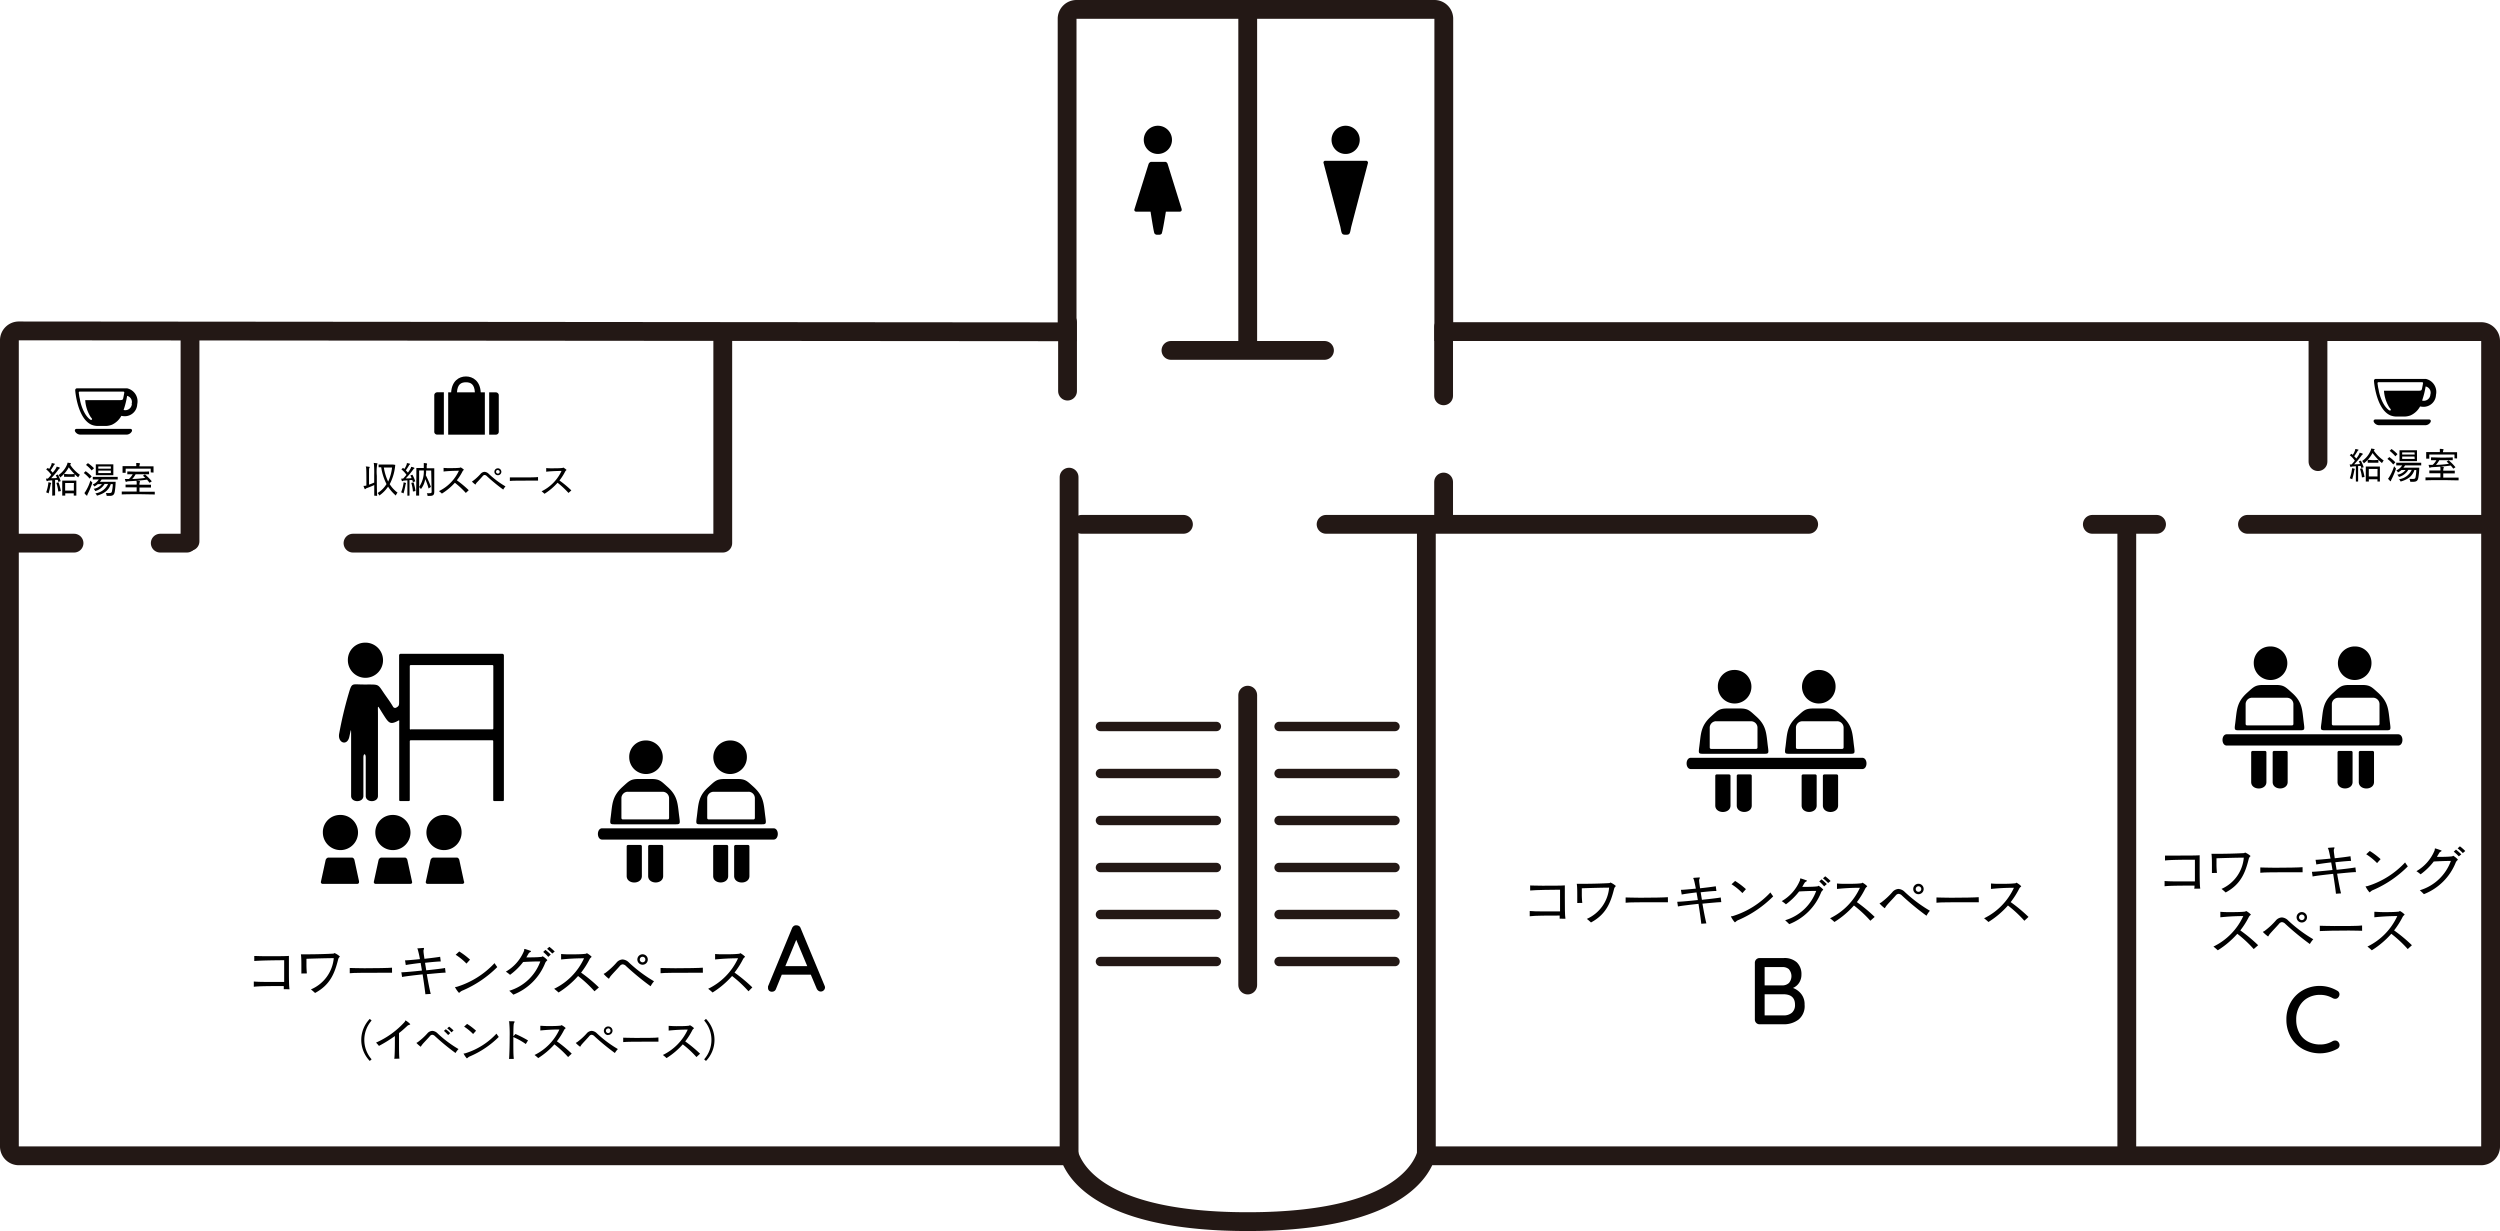
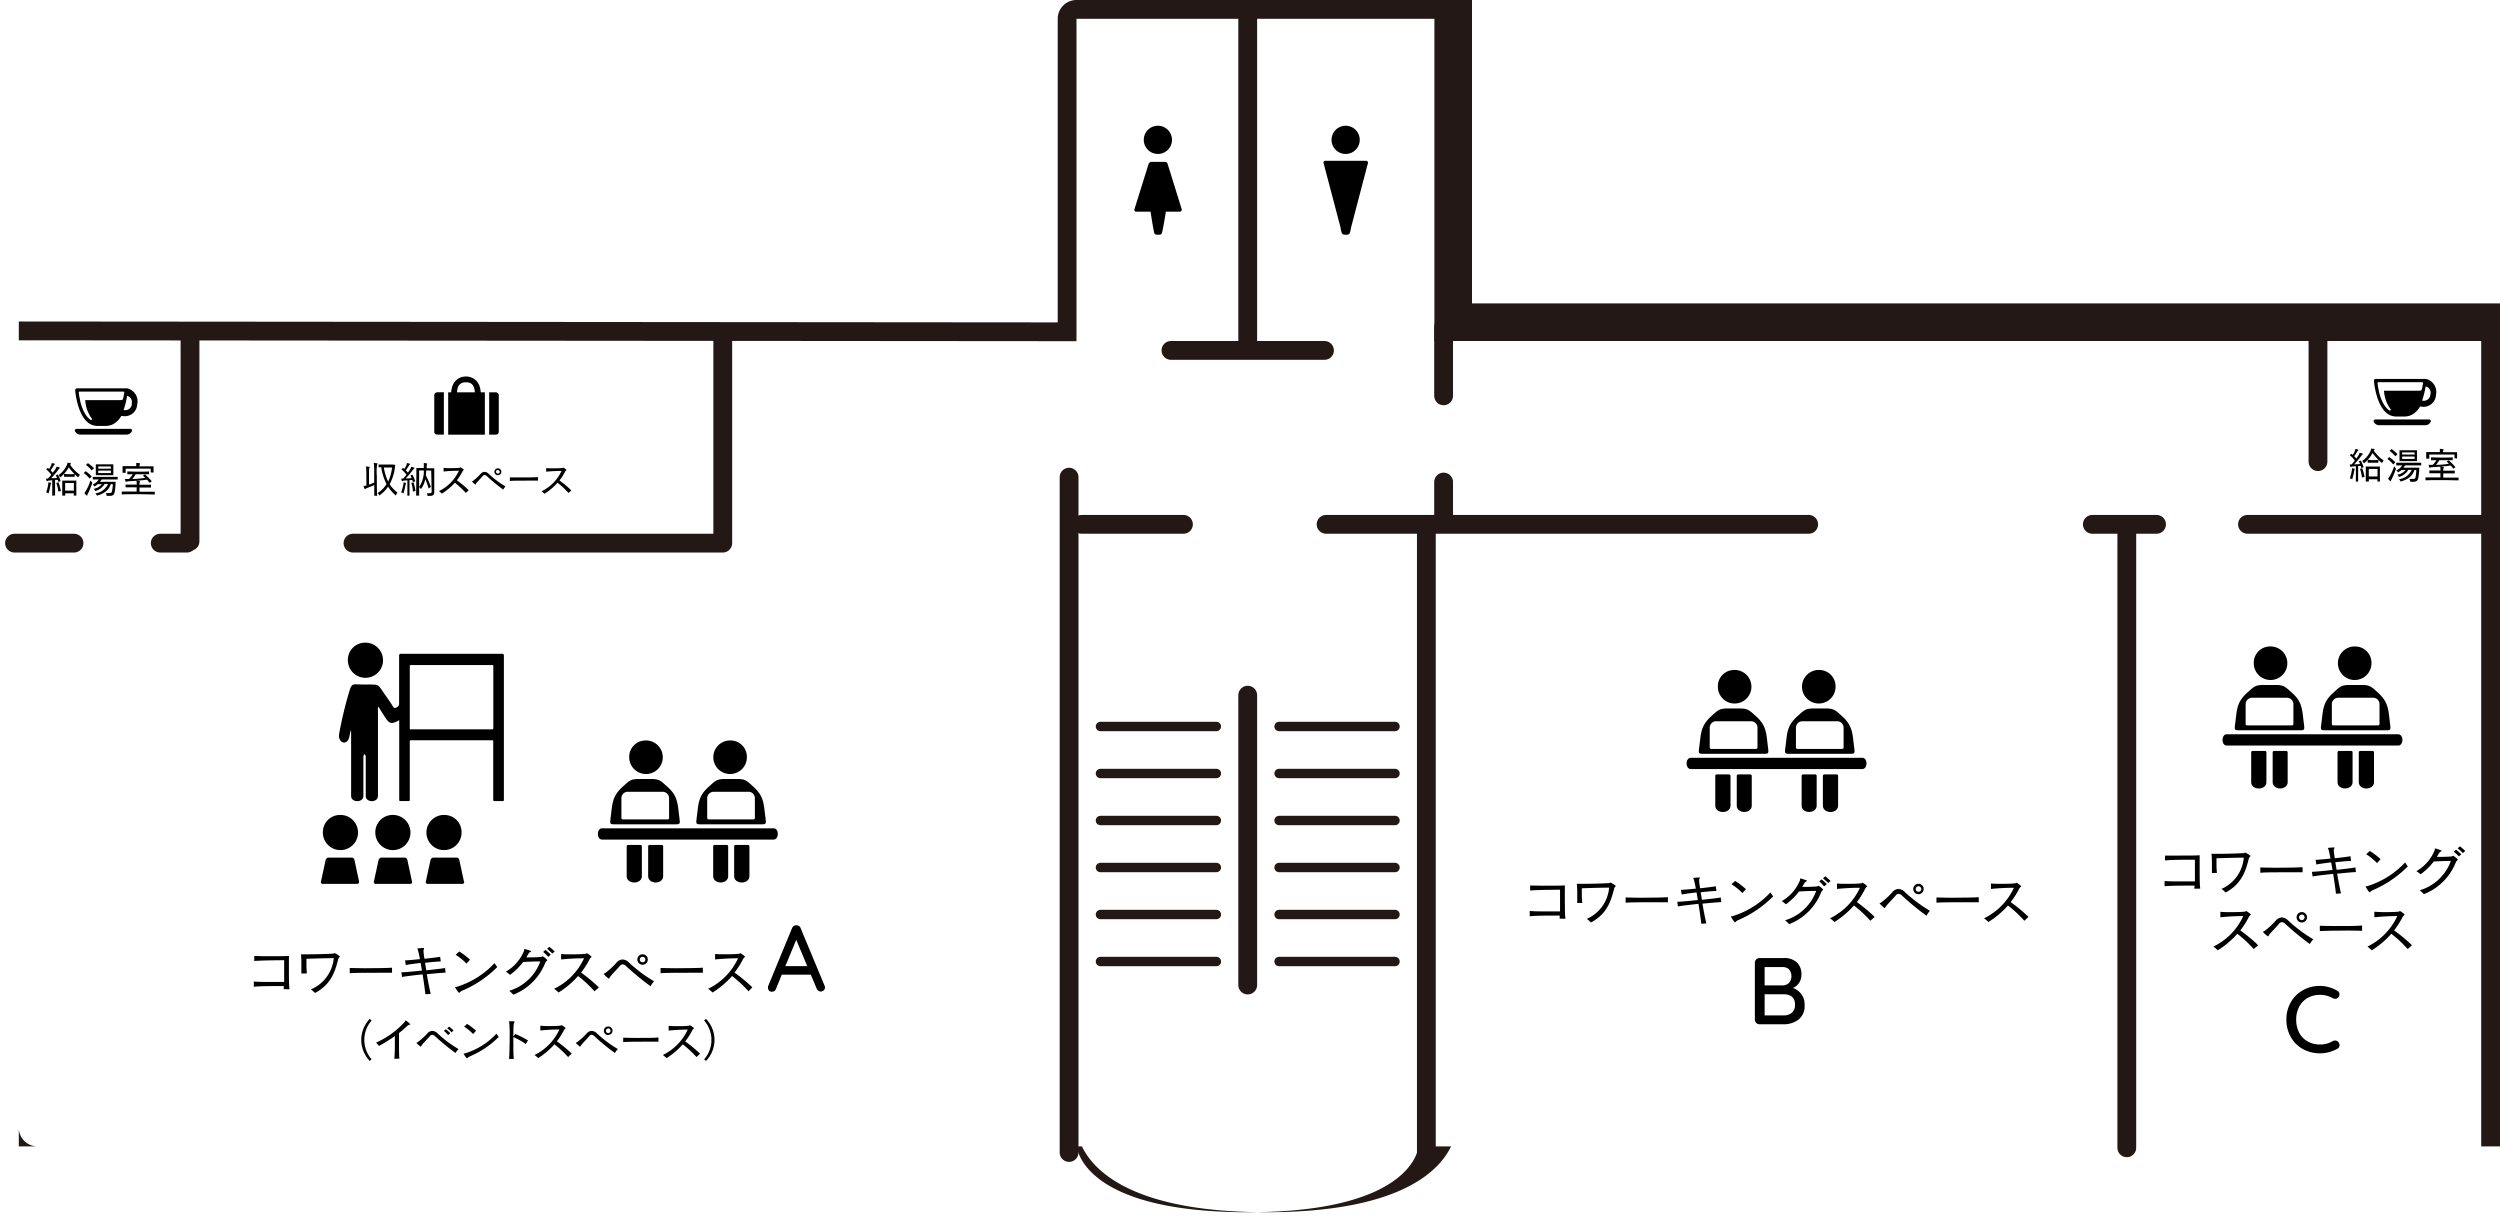
<svg xmlns="http://www.w3.org/2000/svg" viewBox="0 0 531.81 261.87">
-   <path d="m305.13 4v68.54h222.68v171.33h-226.06s-.73 14-36.33 14-36.33-14-36.33-14h-225.09v-171.48l225 .19v-68.58h76.11m0-4h-76.11a4 4 0 0 0 -4 4v64.58l-221-.19a4 4 0 0 0 -4 4v171.48a4 4 0 0 0 4 4h222.16c2.53 5.29 11 14 39.26 14s36.73-8.71 39.25-14h223.14a4 4 0 0 0 4-4v-171.33a4 4 0 0 0 -4-4h-218.68v-64.54a4 4 0 0 0 -4-4z" fill="#231815" />
+   <path d="m305.13 4v68.54h222.68v171.33h-226.06s-.73 14-36.33 14-36.33-14-36.33-14h-225.09v-171.48l225 .19v-68.58h76.11m0-4h-76.11a4 4 0 0 0 -4 4v64.58l-221-.19v171.48a4 4 0 0 0 4 4h222.16c2.53 5.29 11 14 39.26 14s36.73-8.71 39.25-14h223.14a4 4 0 0 0 4-4v-171.33a4 4 0 0 0 -4-4h-218.68v-64.54a4 4 0 0 0 -4-4z" fill="#231815" />
  <g fill="none" stroke="#231815" stroke-linecap="round">
    <path d="m249.09 74.54h32.66" stroke-miterlimit="10" stroke-width="4" />
    <path d="m230.09 111.54h21.66" stroke-miterlimit="10" stroke-width="4" />
    <path d="m3.09 115.54h12.66" stroke-miterlimit="10" stroke-width="4" />
    <path d="m34.09 115.54h5.66" stroke-miterlimit="10" stroke-width="4" />
    <path d="m75.09 115.54h78.66v-43.15" stroke-linejoin="round" stroke-width="4" />
    <path d="m234.09 154.54h24.66" stroke-miterlimit="10" stroke-width="2" />
    <path d="m234.09 164.54h24.66" stroke-miterlimit="10" stroke-width="2" />
    <path d="m234.09 174.54h24.66" stroke-miterlimit="10" stroke-width="2" />
    <path d="m234.09 184.54h24.66" stroke-miterlimit="10" stroke-width="2" />
    <path d="m234.09 194.54h24.66" stroke-miterlimit="10" stroke-width="2" />
    <path d="m234.09 204.54h24.66" stroke-miterlimit="10" stroke-width="2" />
    <path d="m272.09 154.54h24.66" stroke-miterlimit="10" stroke-width="2" />
    <path d="m272.09 164.54h24.66" stroke-miterlimit="10" stroke-width="2" />
    <path d="m272.09 174.54h24.66" stroke-miterlimit="10" stroke-width="2" />
    <path d="m272.09 184.54h24.66" stroke-miterlimit="10" stroke-width="2" />
    <path d="m272.09 194.54h24.66" stroke-miterlimit="10" stroke-width="2" />
    <path d="m272.09 204.54h24.66" stroke-miterlimit="10" stroke-width="2" />
    <path d="m445.09 111.54h13.66" stroke-miterlimit="10" stroke-width="4" />
    <path d="m478.09 111.54h49.66" stroke-miterlimit="10" stroke-width="4" />
    <path d="m282.09 111.54h102.66" stroke-miterlimit="10" stroke-width="4" />
    <path d="m265.42 2.88v70.66" stroke-miterlimit="10" stroke-width="4" />
-     <path d="m227.09 68.54v14.66" stroke-miterlimit="10" stroke-width="4" />
    <path d="m307.09 69.54v14.66" stroke-miterlimit="10" stroke-width="4" />
    <path d="m493.09 71.54v26.66" stroke-miterlimit="10" stroke-width="4" />
    <path d="m307.09 102.54v7.66" stroke-miterlimit="10" stroke-width="4" />
    <path d="m265.42 147.88v61.66" stroke-miterlimit="10" stroke-width="4" />
    <path d="m452.42 112.5v131.66" stroke-miterlimit="10" stroke-width="4" />
    <path d="m227.42 101.5v143.66" stroke-miterlimit="10" stroke-width="4" />
    <path d="m303.42 112.5v133.66" stroke-miterlimit="10" stroke-width="4" />
    <path d="m40.42 71.5v43.66" stroke-miterlimit="10" stroke-width="4" />
  </g>
  <path d="m105.44 83.46h-1.38v9h1.44a.61.61 0 0 0 .6-.63v-7.83a.65.65 0 0 0 -.66-.54z" />
  <path d="m99.12 80.08c-1.51 0-3 1-3.15 3.38h-.63v9h7.8v-9h-.88c-.12-2.38-1.64-3.38-3.14-3.38zm-1.91 3.38c.1-1.73.89-2.14 1.91-2.14s1.8.41 1.9 2.14z" />
  <path d="m92.38 84v7.77a.61.61 0 0 0 .6.68h1.44v-9h-1.42a.65.65 0 0 0 -.62.55z" />
  <path d="m27.69 91.23h-11.36c-.37 0-.51.28-.32.61a1.31 1.31 0 0 0 1 .61h9.99a1.31 1.31 0 0 0 1-.61c.2-.33.05-.61-.31-.61z" />
  <path d="m27.06 82.61h-.26-10.47a.38.38 0 0 0 -.33.39c0 .25.5 6.07 3.49 7.36a3.76 3.76 0 0 0 1.19.25h1 .87a3.94 3.94 0 0 0 1.26-.26 4.31 4.31 0 0 0 2-1.89 4.09 4.09 0 0 0 .76.08 2.64 2.64 0 0 0 2.62-2.54 2.84 2.84 0 0 0 -2.13-3.39zm-1.06 2.45a2.22 2.22 0 0 1 -.44.06h-7.43a7.59 7.59 0 0 0 1.14 3.56c.11.16.35.38.31.52s-.12.12-.2.12a.37.37 0 0 1 -.21-.08c-1.36-1-2-3.3-2.15-4.14 0-.12-.12-.56-.15-.76-.06-.38-.12-.85-.12-.85s.05-.19.17-.19h9.28c.14 0 .25.08.24.2s-.2 1.1-.25 1.29-.19.27-.19.27zm2.05.86a1.4 1.4 0 0 1 -1.76 1.29 17.68 17.68 0 0 0 .75-3 1.34 1.34 0 0 1 .96 1.71z" />
  <path d="m516.69 89.23h-11.36c-.37 0-.51.28-.32.61a1.31 1.31 0 0 0 1 .61h10a1.31 1.31 0 0 0 1-.61c.19-.33.04-.61-.32-.61z" />
  <path d="m516.06 80.61h-.26-10.47a.38.38 0 0 0 -.33.39c0 .25.5 6.07 3.49 7.36a3.76 3.76 0 0 0 1.19.25h1 .87a3.94 3.94 0 0 0 1.26-.26 4.31 4.31 0 0 0 2-1.89 4.09 4.09 0 0 0 .76.08 2.64 2.64 0 0 0 2.62-2.54 2.84 2.84 0 0 0 -2.13-3.39zm-1.06 2.45a2.22 2.22 0 0 1 -.44.06h-7.43a7.59 7.59 0 0 0 1.14 3.56c.11.16.35.38.31.52s-.12.12-.2.12a.37.37 0 0 1 -.21-.08c-1.36-1-2-3.3-2.15-4.14 0-.12-.12-.56-.15-.76-.06-.38-.12-.85-.12-.85s.05-.19.17-.19h9.28c.14 0 .25.08.24.2s-.2 1.1-.25 1.29-.19.27-.19.27zm2 .86a1.4 1.4 0 0 1 -1.76 1.29 17.68 17.68 0 0 0 .75-3 1.34 1.34 0 0 1 1.01 1.71z" />
  <path d="m246.31 32.75a3 3 0 1 0 -3-3 3 3 0 0 0 3 3z" />
  <path d="m251.39 44.54-3-9.64c-.15-.44-.47-.47-.47-.47h-3.09a.77.77 0 0 0 -.52.52l-3 9.6a.34.34 0 0 0 .06.32.36.36 0 0 0 .29.15h3.09s.66 4.35.82 4.61a.64.64 0 0 0 .63.3h.32a.69.69 0 0 0 .58-.2c.2-.23.91-4.71.91-4.71h2.99a.37.37 0 0 0 .36-.48z" />
  <path d="m286.25 32.75a3 3 0 1 0 -3-3 3 3 0 0 0 3 3z" />
  <path d="m290.9 34.35a.36.36 0 0 0 -.3-.15h-8.7a.35.35 0 0 0 -.29.15.34.34 0 0 0 -.06.32l3.58 13.59c.24 1.18.21 1.67 1 1.67h.31c.77 0 .73-.41 1-1.67l3.56-13.59a.37.37 0 0 0 -.1-.32z" />
  <path d="m128.09 176.2h36.46c1.21 0 1.21 2.4 0 2.4h-36.46c-1.2 0-1.2-2.4 0-2.4zm27.44-18.68a3.57 3.57 0 1 0 3.35 3.56 3.47 3.47 0 0 0 -3.35-3.56zm6 17.83c1.5 0 1.5.1 1.28-1.59-.36-2.67-.25-4.31-2.49-6.36-1.37-1.23-1.71-1.69-3.44-1.69h-2.73c-1.73 0-2.07.46-3.43 1.69-2.25 2-2.13 3.69-2.49 6.36-.22 1.69-.22 1.59 1.28 1.59zm-2.28-6.92h-7.48a1.38 1.38 0 0 0 -1.33 1.42v4.15a.3.3 0 0 0 .29.31h9.55a.3.3 0 0 0 .3-.31v-4.16a1.38 1.38 0 0 0 -1.33-1.42zm-.13 11.31h-2.64a.32.32 0 0 0 -.31.32v6.29c0 1.84 3.25 1.84 3.25 0v-6.29a.31.31 0 0 0 -.3-.32zm-4.55 0h-2.57a.3.3 0 0 0 -.29.32v6.29c0 1.83 3.19 1.83 3.19 0v-6.29a.3.3 0 0 0 -.28-.32zm-17.37-22.22a3.57 3.57 0 1 1 -3.35 3.56 3.47 3.47 0 0 1 3.35-3.56zm-6 17.83c-1.5 0-1.5.1-1.28-1.59.35-2.67.24-4.31 2.49-6.36 1.37-1.23 1.71-1.69 3.44-1.69h2.72c1.73 0 2.07.46 3.44 1.69 2.25 2 2.13 3.69 2.49 6.36.22 1.69.22 1.59-1.28 1.59zm2.28-6.92h7.52a1.38 1.38 0 0 1 1.33 1.42v4.15a.3.3 0 0 1 -.29.31h-9.55a.3.3 0 0 1 -.3-.31v-4.16a1.38 1.38 0 0 1 1.33-1.42zm.12 11.31h2.65a.3.3 0 0 1 .29.32v6.29c0 1.84-3.23 1.84-3.23 0v-6.29a.3.3 0 0 1 .29-.32zm4.56 0h2.61a.31.31 0 0 1 .3.32v6.29c0 1.83-3.19 1.83-3.19 0v-6.29a.3.3 0 0 1 .28-.32z" fill-rule="evenodd" />
  <path d="m359.69 161.2h36.45c1.21 0 1.21 2.4 0 2.4h-36.45c-1.21 0-1.21-2.4 0-2.4zm27.43-18.68a3.57 3.57 0 1 0 3.35 3.56 3.47 3.47 0 0 0 -3.35-3.56zm6 17.83c1.5 0 1.5.1 1.28-1.59-.35-2.67-.25-4.31-2.49-6.36-1.37-1.23-1.71-1.69-3.44-1.69h-2.73c-1.73 0-2.07.46-3.43 1.69-2.25 2-2.13 3.69-2.48 6.36-.23 1.69-.23 1.59 1.28 1.59zm-2.28-6.92h-7.48a1.37 1.37 0 0 0 -1.32 1.42v4.15a.29.29 0 0 0 .28.31h9.56a.31.31 0 0 0 .3-.31v-4.16a1.39 1.39 0 0 0 -1.34-1.42zm-.13 11.31h-2.64a.31.31 0 0 0 -.3.32v6.29c0 1.84 3.24 1.84 3.24 0v-6.29a.31.31 0 0 0 -.3-.32zm-4.55 0h-2.62a.3.3 0 0 0 -.29.32v6.29c0 1.83 3.2 1.83 3.2 0v-6.29a.3.3 0 0 0 -.29-.32zm-17.38-22.22a3.57 3.57 0 1 1 -3.35 3.56 3.46 3.46 0 0 1 3.35-3.56zm-6 17.83c-1.51 0-1.51.1-1.29-1.59.36-2.67.24-4.31 2.49-6.36 1.37-1.23 1.71-1.69 3.44-1.69h2.72c1.73 0 2.07.46 3.44 1.69 2.25 2 2.14 3.69 2.49 6.36.22 1.69.22 1.59-1.28 1.59zm2.27-6.92h7.49a1.37 1.37 0 0 1 1.32 1.42v4.15a.3.3 0 0 1 -.29.31h-9.57a.3.3 0 0 1 -.3-.31v-4.16a1.38 1.38 0 0 1 1.33-1.42zm.12 11.31h2.66a.31.31 0 0 1 .29.32v6.29c0 1.84-3.24 1.84-3.24 0v-6.29a.3.3 0 0 1 .29-.32zm4.57 0h2.6a.31.31 0 0 1 .3.32v6.29c0 1.83-3.19 1.83-3.19 0v-6.29a.3.3 0 0 1 .29-.32z" fill-rule="evenodd" />
  <path d="m473.69 156.2h36.45c1.22 0 1.22 2.4 0 2.4h-36.45c-1.21 0-1.21-2.4 0-2.4zm27.43-18.68a3.57 3.57 0 1 0 3.35 3.56 3.47 3.47 0 0 0 -3.35-3.56zm6 17.83c1.5 0 1.5.1 1.28-1.59-.35-2.67-.25-4.31-2.48-6.36-1.38-1.23-1.72-1.69-3.44-1.69h-2.74c-1.73 0-2.07.46-3.43 1.69-2.25 2-2.13 3.69-2.48 6.36-.23 1.69-.23 1.59 1.28 1.59zm-2.28-6.92h-7.48a1.37 1.37 0 0 0 -1.32 1.42v4.15a.3.3 0 0 0 .29.31h9.55a.31.31 0 0 0 .3-.31v-4.16a1.38 1.38 0 0 0 -1.34-1.42zm-.13 11.31h-2.64a.31.31 0 0 0 -.3.32v6.29c0 1.84 3.24 1.84 3.24 0v-6.29a.31.31 0 0 0 -.3-.32zm-4.55 0h-2.62a.31.31 0 0 0 -.29.32v6.29c0 1.83 3.2 1.83 3.2 0v-6.29a.3.3 0 0 0 -.29-.32zm-17.38-22.22a3.57 3.57 0 1 1 -3.35 3.56 3.46 3.46 0 0 1 3.35-3.56zm-6 17.83c-1.51 0-1.51.1-1.28-1.59.35-2.67.23-4.31 2.48-6.36 1.38-1.23 1.72-1.69 3.44-1.69h2.72c1.73 0 2.07.46 3.45 1.69 2.25 2 2.13 3.69 2.48 6.36.22 1.69.22 1.59-1.28 1.59zm2.27-6.92h7.49a1.37 1.37 0 0 1 1.32 1.42v4.15a.3.3 0 0 1 -.29.31h-9.57a.3.3 0 0 1 -.3-.31v-4.16a1.38 1.38 0 0 1 1.33-1.42zm.12 11.31h2.66a.3.3 0 0 1 .29.32v6.29c0 1.84-3.24 1.84-3.24 0v-6.29a.31.31 0 0 1 .29-.32zm4.57 0h2.6a.31.31 0 0 1 .3.32v6.29c0 1.83-3.19 1.83-3.19 0v-6.29a.3.3 0 0 1 .29-.32z" fill-rule="evenodd" />
  <path d="m77.62 136.71a3.74 3.74 0 1 1 -3.62 3.74 3.66 3.66 0 0 1 3.59-3.74zm9.75 18.44h17.39a.19.19 0 0 0 .18-.2v-13.26a.19.19 0 0 0 -.18-.21h-17.39a.2.2 0 0 0 -.2.21v13.31a.2.2 0 0 0 .2.2zm17.39 2.32h-17.39a.21.21 0 0 0 -.2.21v12.52a.2.2 0 0 1 -.19.2h-1.86a.2.2 0 0 1 -.2-.2v-16.32c0-.81.12-.73-.52-.41-1.5.73-1.79.22-3-1.69s-1-1.94-1 .13v17.41c0 1.47-2.6 1.47-2.6 0v-8.18c0-.92-.5-.92-.5 0v8.18c0 1.47-2.61 1.47-2.61 0v-12.6c0-2 0-1.7-.39.06-.47 2-2.51 1.25-2.15-.71a83 83 0 0 1 2-8.46c.73-2.48.66-2 3.16-2h.83c2.57 0 2.23-.06 3.68 2.06.7 1 1.17 1.62 1.77 2.63a.51.51 0 0 0 .79.17c.56-.3.52-.58.52-1.38v-9.67a.33.33 0 0 1 .32-.34h21.63a.34.34 0 0 1 .34.34v30.78a.2.2 0 0 1 -.2.2h-1.88a.2.2 0 0 1 -.19-.2v-12.52a.2.2 0 0 0 -.18-.21zm-10.16 15.89a3.74 3.74 0 1 0 3.59 3.74 3.66 3.66 0 0 0 -3.59-3.74zm-22.35 0a3.74 3.74 0 1 1 -3.57 3.74 3.65 3.65 0 0 1 3.57-3.74zm11.18 0a3.74 3.74 0 1 1 -3.59 3.74 3.68 3.68 0 0 1 3.59-3.74z" fill-rule="evenodd" />
  <path d="m76.39 187.54-1-4.64c-.15-.44-.47-.47-.47-.47h-5.13a.77.77 0 0 0 -.52.52l-1 4.6a.34.34 0 0 0 .06.32.36.36 0 0 0 .29.15h7.38a.37.37 0 0 0 .36-.48z" />
  <path d="m87.65 187.54-1-4.64c-.15-.44-.47-.47-.47-.47h-5.13a.77.77 0 0 0 -.52.52l-1 4.6a.37.37 0 0 0 .06.32.4.4 0 0 0 .3.15h7.44a.38.38 0 0 0 .29-.15.38.38 0 0 0 .03-.33z" />
  <path d="m98.7 187.54-1-4.64c-.15-.44-.47-.47-.47-.47h-5.12a.78.78 0 0 0 -.53.52l-1 4.6a.37.37 0 0 0 .06.32.38.38 0 0 0 .3.15h7.43a.37.37 0 0 0 .36-.48z" />
  <path d="m60.36 210.42a5 5 0 0 0 0-.66c-2.32 0-5.25 0-6.37.15v-1.12c.56.06 1.69.09 3 .09h3.46c0-.59 0-1.25 0-1.89 0-1.06 0-2.09 0-2.73-1.24 0-5.28.05-6.36.17v-1.07c.42 0 1.45.05 2.61.05 1.91 0 4.19 0 4.76-.07v2.59c0 1.81 0 3.84.13 4.51z" />
  <path d="m64.11 207.09c0-.42 0-.94 0-1.48 0-.92 0-1.93-.1-2.6h.86c2 0 4.51-.06 6-.15.19 0 .2-.12.3-.12a3.92 3.92 0 0 1 1.13.73c0 .09-.25.17-.37.63-.73 2.93-1.69 5.4-4.91 7.13-.26-.25-.59-.53-.88-.76a8 8 0 0 0 4.86-6.65c-1.07 0-3.94.07-5.81.14v1.25a18.25 18.25 0 0 0 .09 1.86z" />
  <path d="m83.4 206.93c-.37 0-1.5 0-2.83 0-2.4 0-5.49 0-6.17.1v-1.12c.39 0 1.66.06 3.14.06 2.34 0 5.19-.05 5.85-.12z" />
  <path d="m90.49 211.5c-.07-.68-.3-2.4-.59-4.23-1.89.2-3.77.43-4.37.56l-.15-1c.6 0 2.45-.16 4.37-.37-.07-.51-.18-1.08-.27-1.62-1.36.16-2.65.34-3.16.45l-.16-1c.5 0 1.78-.12 3.17-.26a20.71 20.71 0 0 0 -.45-2c0-.1-.11-.17-.11-.23s0-.05 1.28-.15c.08 0 .13 0 .13.09a.35.35 0 0 1 0 .17.74.74 0 0 0 -.09.43c0 .24.08.83.2 1.62 1.45-.16 2.84-.34 3.34-.43l.13 1h-.07c-.56 0-1.88.12-3.28.28.09.49.17 1 .26 1.6 1.73-.18 3.47-.38 4-.5l.12 1h-.06c-.58 0-2.19.16-3.94.32.31 1.78.65 3.52.84 4.2z" />
  <path d="m98.47 210.68a1.69 1.69 0 0 0 -.6.36c-.12.1-.18.16-.24.16a5.17 5.17 0 0 1 -.83-1.2c0-.09.19 0 .5-.12a18.35 18.35 0 0 0 7.9-5c.14.24.39.57.58.84a23.54 23.54 0 0 1 -7.31 4.96zm.76-5.7a12.66 12.66 0 0 0 -2.3-1.88l.76-.7a15.63 15.63 0 0 1 2.3 1.74z" />
  <path d="m108.33 210.76a10.09 10.09 0 0 0 6.61-6.24c-1.43 0-2.83.07-3.65.12a13.7 13.7 0 0 1 -2.79 2.73 8.07 8.07 0 0 0 -.89-.68 9.05 9.05 0 0 0 3.86-4.41c.08-.25 0-.41.12-.41a.07.07 0 0 1 .06 0c.36.1.83.26 1.12.37.12 0 .18.08.18.14s-.06.11-.17.16a.79.79 0 0 0 -.39.4c-.15.24-.28.48-.42.72.89 0 2.27 0 3.1-.1.27 0 .29-.14.36-.14a3.89 3.89 0 0 1 1 .81c0 .13-.27.21-.45.61a12 12 0 0 1 -6.78 6.75 12.28 12.28 0 0 0 -.87-.83zm8.3-7.21a9.73 9.73 0 0 0 -1.08-1.05l.48-.44a12.91 12.91 0 0 1 1.13 1zm.85-.71a12 12 0 0 0 -1.1-1l.48-.43a11.36 11.36 0 0 1 1.14 1z" />
  <path d="m126.46 210.87a25.71 25.71 0 0 0 -3.49-3.25 18.86 18.86 0 0 1 -4.15 3.51 10.08 10.08 0 0 0 -.94-.79 13.42 13.42 0 0 0 6.36-6.49 48.68 48.68 0 0 0 -4.88.25v-1.16a19.41 19.41 0 0 0 2 .07c1 0 2.26 0 3.16-.11.23 0 .24-.13.33-.13a4.05 4.05 0 0 1 1 .75c0 .1-.25.19-.42.51a17.38 17.38 0 0 1 -1.82 2.87 32.48 32.48 0 0 1 3.79 3.15z" />
  <path d="m138.4 209.8a57.4 57.4 0 0 1 -5.21-4.28 1.13 1.13 0 0 0 -.73-.38.87.87 0 0 0 -.6.34c-.5.59-1.33 1.43-1.82 2a3.29 3.29 0 0 0 -.36.48c-.08.15-.12.23-.18.23a6.87 6.87 0 0 1 -1.08-1c0-.07.16-.09.35-.22a15.38 15.38 0 0 0 2.37-2.19 1.8 1.8 0 0 1 1.3-.68 2.08 2.08 0 0 1 1.34.64 30 30 0 0 0 5.35 4 5.52 5.52 0 0 0 -.73 1.06zm-1.7-4.58a1.11 1.11 0 1 1 1.1-1.1 1.1 1.1 0 0 1 -1.1 1.1zm0-1.69a.59.59 0 1 0 .58.59.58.58 0 0 0 -.58-.59z" />
  <path d="m149.52 206.93c-.37 0-1.5 0-2.83 0-2.4 0-5.49 0-6.17.1v-1.12c.39 0 1.66.06 3.14.06 2.34 0 5.19-.05 5.85-.12z" />
  <path d="m159.22 210.87a25.71 25.71 0 0 0 -3.49-3.25 18.86 18.86 0 0 1 -4.15 3.51 10.08 10.08 0 0 0 -.94-.79 13.42 13.42 0 0 0 6.36-6.49 48.68 48.68 0 0 0 -4.88.25v-1.16a19.41 19.41 0 0 0 1.88.06c1.05 0 2.26 0 3.16-.11.23 0 .24-.13.33-.13a4.05 4.05 0 0 1 1 .75c0 .1-.25.19-.42.51a17.38 17.38 0 0 1 -1.82 2.87 32.48 32.48 0 0 1 3.79 3.15z" />
  <path d="m175.5 210a.87.87 0 0 1 -.27.66.85.85 0 0 1 -.63.26.79.79 0 0 1 -.51-.17 1.1 1.1 0 0 1 -.37-.47l-1.24-2.94h-6.18l-1.22 3a.89.89 0 0 1 -.33.46.88.88 0 0 1 -.51.16.84.84 0 0 1 -.64-.22.78.78 0 0 1 -.22-.6 2 2 0 0 1 0-.32l5.1-12.36a1.12 1.12 0 0 1 .39-.49.84.84 0 0 1 .57-.13 1 1 0 0 1 .54.16.89.89 0 0 1 .34.46l5.08 12.2a1.21 1.21 0 0 1 .1.34zm-8.44-4.48h4.66l-2.34-5.6z" />
  <path d="m78.66 225.69a6.44 6.44 0 0 1 0-8.95l.39.35a6.26 6.26 0 0 0 0 8.25z" />
  <path d="m83.88 225.23c.08-.58.12-2.15.12-3.57 0-.45 0-.89 0-1.27a28.21 28.21 0 0 1 -3.39 2.1 6.62 6.62 0 0 0 -.62-.7 18 18 0 0 0 6.09-4.4c.12-.17.12-.32.19-.32a4.3 4.3 0 0 1 1 .79c0 .06-.07.11-.18.14a1.12 1.12 0 0 0 -.54.32c-.52.48-1.08 1-1.67 1.43v1.82c0 1.37 0 3 .09 3.63z" />
  <path d="m96.9 224a47.88 47.88 0 0 1 -4.34-3.56 1 1 0 0 0 -.61-.32.7.7 0 0 0 -.5.29c-.42.49-1.11 1.19-1.52 1.66-.13.16-.22.28-.3.4s-.09.19-.14.19a6.07 6.07 0 0 1 -.9-.79c0-.06.13-.08.29-.19a13.15 13.15 0 0 0 2-1.82 1.49 1.49 0 0 1 1.08-.57 1.72 1.72 0 0 1 1.12.53 24.55 24.55 0 0 0 4.46 3.34 4.26 4.26 0 0 0 -.64.84zm-1.57-3.82a9.45 9.45 0 0 0 -.9-.89l.41-.35a9.29 9.29 0 0 1 .94.83zm.71-.57a5.69 5.69 0 0 0 -.91-.86l.41-.36a8.78 8.78 0 0 1 .94.81z" />
  <path d="m100 224.7a1.61 1.61 0 0 0 -.49.3c-.11.09-.15.14-.2.14a4.28 4.28 0 0 1 -.69-1c0-.07.16 0 .42-.1a15.14 15.14 0 0 0 6.57-4.16c.12.2.33.48.49.7a19.62 19.62 0 0 1 -6.1 4.12zm.64-4.74a10.88 10.88 0 0 0 -1.91-1.57l.63-.58a13 13 0 0 1 1.91 1.45z" />
  <path d="m108.29 225.27c.08-1 .13-3.05.13-4.83a27.57 27.57 0 0 0 -.1-3c0-.07-.07-.15-.07-.19s0 0 .09 0c1.09 0 1.13 0 1.13.13a.31.31 0 0 1 -.07.15c-.13.21-.18.29-.2 2.91l.45-.49a25.07 25.07 0 0 1 2.67 1.37l-.47.77a14.61 14.61 0 0 0 -2.65-1.48v1.2c0 1.38 0 2.77.11 3.44z" />
  <path d="m120.85 224.86a21.28 21.28 0 0 0 -2.91-2.7 16.17 16.17 0 0 1 -3.45 2.92 9.72 9.72 0 0 0 -.78-.66 11.23 11.23 0 0 0 5.29-5.42 39.19 39.19 0 0 0 -4.06.21v-1c.35 0 .94.06 1.61.06.88 0 1.89 0 2.64-.09.19 0 .2-.11.27-.11a3.36 3.36 0 0 1 .87.62c0 .09-.21.16-.35.43a14.26 14.26 0 0 1 -1.52 2.39 28 28 0 0 1 3.16 2.62z" />
  <path d="m130.8 224a47.88 47.88 0 0 1 -4.34-3.56 1 1 0 0 0 -.61-.32.7.7 0 0 0 -.5.29c-.42.49-1.1 1.19-1.51 1.66a2.58 2.58 0 0 0 -.3.4c-.07.11-.1.19-.15.19a6.07 6.07 0 0 1 -.9-.79c0-.06.13-.08.29-.19a13.15 13.15 0 0 0 2-1.82 1.49 1.49 0 0 1 1.08-.57 1.72 1.72 0 0 1 1.12.53 24.55 24.55 0 0 0 4.46 3.34 4.26 4.26 0 0 0 -.64.84zm-1.42-3.81a.92.92 0 1 1 .92-.92.92.92 0 0 1 -.92.89zm0-1.41a.49.49 0 1 0 .49.49.49.49 0 0 0 -.49-.52z" />
  <path d="m140.07 221.59c-.31 0-1.25 0-2.36 0-2 0-4.57 0-5.14.09v-.94c.33 0 1.39.05 2.61.05 1.95 0 4.33 0 4.88-.1z" />
  <path d="m148.15 224.86a21.28 21.28 0 0 0 -2.91-2.7 15.92 15.92 0 0 1 -3.45 2.92 9.72 9.72 0 0 0 -.78-.66 11.23 11.23 0 0 0 5.29-5.4 39.34 39.34 0 0 0 -4.06.21v-1c.35 0 .94.06 1.61.06.88 0 1.89 0 2.64-.09.19 0 .2-.11.27-.11a3.36 3.36 0 0 1 .87.62c0 .09-.21.16-.35.43a14.26 14.26 0 0 1 -1.52 2.39 28 28 0 0 1 3.16 2.62z" />
  <path d="m149.79 225.34a6.26 6.26 0 0 0 0-8.25l.39-.35a6.44 6.44 0 0 1 0 8.95z" />
  <path d="m331.78 195.42c0-.16 0-.38 0-.66-2.32 0-5.25 0-6.37.15v-1.12c.56.06 1.69.09 3 .09h3.45c0-.59 0-1.25 0-1.89 0-1.06 0-2.09 0-2.73-1.24 0-5.28.05-6.36.17v-1.07c.42 0 1.45.05 2.61.05 1.91 0 4.19 0 4.77-.07v2.59c0 1.81 0 3.84.13 4.51z" />
  <path d="m335.52 192.09c0-.42 0-.94 0-1.48 0-.92 0-1.93-.1-2.6h.87c2 0 4.51-.06 6-.15.19 0 .2-.12.3-.12a4 4 0 0 1 1.14.73c0 .09-.26.17-.38.63-.73 2.93-1.69 5.4-4.91 7.13a10.92 10.92 0 0 0 -.88-.76 8 8 0 0 0 4.74-6.65c-1.07 0-3.93.07-5.81.14v1.25a15.94 15.94 0 0 0 .1 1.86z" />
  <path d="m354.81 191.93c-.37 0-1.49 0-2.83 0-2.39 0-5.49 0-6.17.1v-1.12c.39 0 1.66.06 3.14.06 2.34 0 5.19-.05 5.85-.12z" />
  <path d="m361.9 196.5c-.06-.68-.3-2.4-.59-4.23-1.88.2-3.77.43-4.37.56l-.15-1c.6 0 2.46-.16 4.38-.37-.08-.51-.18-1.08-.28-1.62-1.36.16-2.65.34-3.15.45l-.17-1c.5 0 1.78-.12 3.18-.26-.2-1-.35-1.74-.46-2 0-.1-.11-.17-.11-.23s0-.05 1.28-.15c.08 0 .13 0 .13.09a.35.35 0 0 1 -.05.17.74.74 0 0 0 -.09.43c0 .24.08.83.2 1.62 1.45-.16 2.84-.34 3.34-.43l.13 1h-.07c-.56 0-1.87.12-3.28.28.09.49.17 1 .27 1.6 1.72-.18 3.46-.38 4-.5l.12 1h-.06c-.59 0-2.2.16-3.95.32.31 1.78.65 3.52.84 4.2z" />
  <path d="m369.88 195.68a1.69 1.69 0 0 0 -.6.36c-.12.1-.18.16-.24.16a5.17 5.17 0 0 1 -.83-1.24c0-.09.19 0 .5-.12a18.29 18.29 0 0 0 7.9-5c.14.24.39.57.59.84a23.7 23.7 0 0 1 -7.32 5zm.77-5.7a12.71 12.71 0 0 0 -2.31-1.88l.76-.7a15.63 15.63 0 0 1 2.3 1.74z" />
  <path d="m379.74 195.76a10.07 10.07 0 0 0 6.61-6.24c-1.43 0-2.83.07-3.64.12a14 14 0 0 1 -2.8 2.73 8.07 8.07 0 0 0 -.89-.68 9.08 9.08 0 0 0 3.87-4.41c.07-.25 0-.41.12-.41h.06c.36.1.82.26 1.11.37.12 0 .18.08.18.14s-.06.11-.17.16a.83.83 0 0 0 -.39.4c-.15.24-.28.48-.42.72.9 0 2.28 0 3.1-.1.27 0 .29-.14.36-.14a3.89 3.89 0 0 1 1 .81c0 .13-.27.21-.45.61a12 12 0 0 1 -6.78 6.75 12.28 12.28 0 0 0 -.87-.83zm8.3-7.21a9.73 9.73 0 0 0 -1.04-1.05l.48-.44a12.91 12.91 0 0 1 1.13 1zm.85-.71a12 12 0 0 0 -1.1-1l.48-.43a10.35 10.35 0 0 1 1.14 1z" />
  <path d="m397.87 195.87a25.71 25.71 0 0 0 -3.49-3.25 18.86 18.86 0 0 1 -4.15 3.51 11.43 11.43 0 0 0 -.93-.79 13.44 13.44 0 0 0 6.35-6.49 48.68 48.68 0 0 0 -4.88.25v-1.16a19.06 19.06 0 0 0 1.94.07c1.05 0 2.27 0 3.16-.11.23 0 .24-.13.33-.13a4.05 4.05 0 0 1 1 .75c0 .1-.25.19-.42.51a17.38 17.38 0 0 1 -1.78 2.87 32.48 32.48 0 0 1 3.79 3.15z" />
  <path d="m409.81 194.8a55.85 55.85 0 0 1 -5.2-4.28 1.17 1.17 0 0 0 -.74-.38.87.87 0 0 0 -.6.34c-.5.59-1.33 1.43-1.82 2a4.23 4.23 0 0 0 -.36.48c-.08.15-.12.23-.18.23a6.87 6.87 0 0 1 -1.08-1c0-.07.16-.09.35-.22a15.38 15.38 0 0 0 2.37-2.19 1.82 1.82 0 0 1 1.3-.68 2.06 2.06 0 0 1 1.34.64 30 30 0 0 0 5.35 4 5.52 5.52 0 0 0 -.73 1.06zm-1.7-4.58a1.11 1.11 0 1 1 1.1-1.1 1.11 1.11 0 0 1 -1.1 1.1zm0-1.69a.59.59 0 1 0 .59.59.59.59 0 0 0 -.59-.59z" />
  <path d="m420.94 191.93c-.38 0-1.5 0-2.84 0-2.4 0-5.49 0-6.17.1v-1.12c.39 0 1.67.06 3.14.06 2.34 0 5.19-.05 5.85-.12z" />
  <path d="m430.63 195.87a25.71 25.71 0 0 0 -3.49-3.25 18.63 18.63 0 0 1 -4.15 3.51 11.43 11.43 0 0 0 -.93-.79 13.44 13.44 0 0 0 6.35-6.49 48.68 48.68 0 0 0 -4.88.25v-1.16a19.19 19.19 0 0 0 1.94.07c1.05 0 2.26 0 3.17-.11.22 0 .23-.13.32-.13a4.05 4.05 0 0 1 1 .75c0 .1-.25.19-.42.51a17.38 17.38 0 0 1 -1.82 2.87 32.48 32.48 0 0 1 3.79 3.15z" />
  <path d="m383.17 211.45a3.5 3.5 0 0 1 .71 2.27 3.67 3.67 0 0 1 -1.29 3.17 5.12 5.12 0 0 1 -3.15 1h-5.14a1 1 0 0 1 -1-1v-12.09a1 1 0 0 1 1-1h5.14a3.9 3.9 0 0 1 2.77.9 3.43 3.43 0 0 1 1 2.6 3.17 3.17 0 0 1 -.46 1.71 2.92 2.92 0 0 1 -1.34 1.15 4 4 0 0 1 1.76 1.29zm-2.58-5.24a2 2 0 0 0 -1.43-.49h-3.78v3.9h3.82a2 2 0 0 0 1.36-.53 2.24 2.24 0 0 0 0-2.88zm.59 9.22a2.14 2.14 0 0 0 .66-1.71q0-2.22-2.52-2.22h-3.94v4.5h4a2.61 2.61 0 0 0 1.8-.57z" />
  <path d="m79.61 105.44c0-.68 0-1.47 0-2.26a15.94 15.94 0 0 1 -1.5.62.66.66 0 0 0 -.3.17c-.08.06-.12.09-.16.09s-.07 0-.09-.09a3 3 0 0 1 -.23-.61s0 0 .12 0a1.81 1.81 0 0 0 .49-.08v-.85c0-1.11 0-2.74-.07-3s-.06-.16-.06-.2 0 0 .08 0a5.69 5.69 0 0 1 .68.08c.06 0 .08 0 .08.08a.48.48 0 0 1 -.07.15c-.08.12-.08.29-.08 1.8v1.76c.33-.12.74-.29 1.1-.44v-1.66a20.62 20.62 0 0 0 -.06-2.32c0-.1-.06-.16-.06-.2s0 0 .08 0c.75.06.75.1.75.14a.35.35 0 0 1 -.07.16 9.68 9.68 0 0 0 -.08 2.43c0 1.28 0 2.91.06 4.27zm4.47-6.55a10.72 10.72 0 0 1 -1.18 4.11 6.73 6.73 0 0 0 1.67 1.8 1.88 1.88 0 0 0 -.37.61 8.43 8.43 0 0 1 -1.65-1.89 7.09 7.09 0 0 1 -1.86 1.89 1.6 1.6 0 0 0 -.37-.53 5.68 5.68 0 0 0 1.9-1.91 11.66 11.66 0 0 1 -1.13-3.57h-.55v-.59h3zm-1.51 3.56a9.5 9.5 0 0 0 .83-3h-1.75a11.07 11.07 0 0 0 .92 3z" />
  <path d="m85.84 102.8c0-.15 0-.19 0-.19.49.09.51.13.51.16a.58.58 0 0 1 0 .13 1 1 0 0 0 -.09.26 15.87 15.87 0 0 1 -.42 1.8 2.09 2.09 0 0 0 -.51-.22 9 9 0 0 0 .51-1.94zm.82 2.64c0-.75 0-1.75 0-2.5v-.76c-.79.06-.82.06-.93.11a.5.5 0 0 1 -.17.07c-.12 0-.21-.53-.21-.55s0 0 0 0h.4a9.78 9.78 0 0 0 .71-.81 5.19 5.19 0 0 0 -1.08-1.16l.35-.31c.1.07.18.15.28.23a3.67 3.67 0 0 0 .53-1.07c0-.14 0-.18.07-.18a4.19 4.19 0 0 1 .56.13s.07 0 .07.07 0 .07-.08.11a.51.51 0 0 0 -.18.23 11.49 11.49 0 0 1 -.65 1c.15.16.3.32.43.49a4.85 4.85 0 0 0 .67-1.06c0-.13 0-.16.08-.16s.66.13.66.26a.16.16 0 0 1 -.07.11.81.81 0 0 0 -.23.22 17.1 17.1 0 0 1 -1.56 1.86c.4 0 .84 0 1.24-.07a3.49 3.49 0 0 0 -.25-.56l.43-.16a8.07 8.07 0 0 1 .61 1.42l-.52.15c0-.15-.07-.3-.11-.43h-.6v.76 2.55zm1.18-.88a8.09 8.09 0 0 0 -.35-1.84l.48-.11a10.35 10.35 0 0 1 .42 1.85zm3.89-4.47h-1.08c0 .32 0 .65-.07 1a25.14 25.14 0 0 1 1.09 2.48l-.5.35a11.16 11.16 0 0 0 -.72-2 4.62 4.62 0 0 1 -.91 2.12 2 2 0 0 0 -.38-.44 6 6 0 0 0 1-3.52h-1v1.13 4.22h-.64c0-.77.05-3.13.05-4.62v-1.25h1.58c0-.37 0-.67 0-.85s0-.17 0-.22 0 0 0 0c.64.06.69.1.69.15a.3.3 0 0 1 0 .14.79.79 0 0 0 -.07.29v.54h1.61v5c0 .67-.23.88-1 .88h-.43a1.43 1.43 0 0 0 -.15-.57 4.63 4.63 0 0 0 .49 0c.47 0 .53-.1.53-.31z" />
  <path d="m99.09 104.86a18.27 18.27 0 0 0 -2.33-2.17 12.63 12.63 0 0 1 -2.76 2.31 7.57 7.57 0 0 0 -.62-.53 9 9 0 0 0 4.24-4.33c-1 0-2.59.07-3.26.17v-.78a11 11 0 0 0 1.29.05c.71 0 1.51 0 2.11-.07.16 0 .16-.09.22-.09a2.7 2.7 0 0 1 .7.5c0 .07-.17.13-.28.34a11.14 11.14 0 0 1 -1.22 1.91 21.58 21.58 0 0 1 2.53 2.11z" />
  <path d="m107.05 104.15a38.61 38.61 0 0 1 -3.48-2.86.77.77 0 0 0 -.48-.25.55.55 0 0 0 -.4.23c-.34.39-.89 1-1.22 1.33a1.9 1.9 0 0 0 -.24.32c0 .09-.08.15-.12.15a5.33 5.33 0 0 1 -.72-.63s.11-.07.23-.15a10.64 10.64 0 0 0 1.59-1.46 1.22 1.22 0 0 1 .86-.46 1.41 1.41 0 0 1 .9.43 19.42 19.42 0 0 0 3.56 2.67 3.26 3.26 0 0 0 -.48.68zm-1.14-3.06a.73.73 0 0 1 -.74-.73.74.74 0 1 1 1.48 0 .73.73 0 0 1 -.74.73zm0-1.12a.38.38 0 0 0 -.39.39.39.39 0 1 0 .78 0 .38.38 0 0 0 -.39-.36z" />
  <path d="m114.46 102.24c-.25 0-1 0-1.89 0-1.6 0-3.66 0-4.11.07v-.75h2.09c1.56 0 3.46 0 3.9-.08z" />
  <path d="m120.93 104.86a18.27 18.27 0 0 0 -2.33-2.17 12.63 12.63 0 0 1 -2.77 2.35 7.57 7.57 0 0 0 -.62-.53 9 9 0 0 0 4.24-4.33c-1 0-2.59.07-3.26.17v-.78a11 11 0 0 0 1.29.05c.71 0 1.51 0 2.11-.07.16 0 .16-.09.22-.09a2.7 2.7 0 0 1 .7.5c0 .07-.17.13-.28.34a11.14 11.14 0 0 1 -1.22 1.91 21.58 21.58 0 0 1 2.53 2.11z" />
  <path d="m10.28 102.8c0-.15 0-.19.05-.19h.05c.49.09.51.13.51.16a.58.58 0 0 1 -.05.13 1 1 0 0 0 -.09.26 15.87 15.87 0 0 1 -.42 1.8 2.09 2.09 0 0 0 -.51-.22 9 9 0 0 0 .46-1.94zm.83 2.64c0-.75 0-1.75 0-2.5v-.76c-.82.06-.83.06-.94.11a.5.5 0 0 1 -.17.07c-.12 0-.21-.53-.21-.55s0 0 0 0h.4a9.78 9.78 0 0 0 .71-.81 5.19 5.19 0 0 0 -1.08-1.16l.35-.31c.1.07.18.15.28.23a3.67 3.67 0 0 0 .53-1.07c0-.14 0-.18.07-.18a4.19 4.19 0 0 1 .56.13s.07 0 .07.07 0 .07-.08.11a.51.51 0 0 0 -.18.23 11.49 11.49 0 0 1 -.65 1c.15.16.3.32.43.49a4.85 4.85 0 0 0 .8-1.1c0-.13 0-.16.08-.16s.66.13.66.26a.16.16 0 0 1 -.07.11.81.81 0 0 0 -.23.22 17.1 17.1 0 0 1 -1.56 1.86c.4 0 .84 0 1.24-.07a3.49 3.49 0 0 0 -.25-.56l.43-.16a9 9 0 0 1 .61 1.42l-.52.15c0-.15-.07-.3-.11-.43h-.56v.76 2.55zm1.29-.88a8.78 8.78 0 0 0 -.42-1.84l.47-.11a10.52 10.52 0 0 1 .5 1.85zm.41-3a2.19 2.19 0 0 0 -.36-.5 5.1 5.1 0 0 0 1.88-2.41c0-.15 0-.22.07-.22s.7.06.7.18a.17.17 0 0 1 -.06.12.71.71 0 0 0 -.12.13 8.1 8.1 0 0 0 2.08 2.14 3.9 3.9 0 0 0 -.37.55 11.69 11.69 0 0 1 -2-2.14 7.1 7.1 0 0 1 -1.82 2.16zm2.88 3.87c0-.15 0-.31 0-.48h-1.81v.48h-.64c0-.72 0-2 0-2.73v-.46h3v.45 2.74zm.2-4c-.4 0-.78 0-1.15 0s-.73 0-1.11 0v-.61c.38 0 .74.06 1.11.06s.75 0 1.15-.06zm-.16 1.32h-1.87s0 .79 0 1.61h1.85c0-.41 0-.81 0-1.11z" />
  <path d="m19.06 101.81a7.3 7.3 0 0 0 -1.24-1.19l.4-.39a7.14 7.14 0 0 1 1.28 1.12zm.59.87a15 15 0 0 1 -.95 2.32 2.61 2.61 0 0 0 -.12.28q0 .15-.09.15c-.12 0-.53-.48-.53-.57s.05 0 .1-.11a9.47 9.47 0 0 0 1.17-2.52zm-.15-2.61a7.39 7.39 0 0 0 -1.21-1.17l.41-.38a7.72 7.72 0 0 1 1.3 1.09zm4.07 2.9c-.43 1.31-1.35 2-2.94 2.47a1.56 1.56 0 0 0 -.34-.49 3.49 3.49 0 0 0 2.7-2h-.74a3.27 3.27 0 0 1 -2 1.51 1.29 1.29 0 0 0 -.33-.48 2.76 2.76 0 0 0 1.76-1h-.87a3.41 3.41 0 0 1 -.74.51 2.06 2.06 0 0 0 -.35-.43 2.75 2.75 0 0 0 1.28-1.06h-1.26v-.56h2.71s1.74 0 2.59 0v.56c-.91 0-1.73 0-2.6 0h-.83a3.1 3.1 0 0 1 -.36.49h3.35a16.65 16.65 0 0 1 -.17 2c-.11.76-.38 1-1.15 1h-.59a1.68 1.68 0 0 0 -.18-.61h.73c.43 0 .52-.1.58-.4a8.75 8.75 0 0 0 .18-1.48zm-3.19-1.88v-2.31h3.73v2.31zm3.2-1.86h-2.67v.46h2.67zm0 .88h-2.67v.52h2.67z" />
  <path d="m32.93 105.18c-1.13 0-2.34-.05-3.54-.05s-2.39 0-3.49.05v-.62h3.17v-.89c-.8 0-1.59 0-2.36 0v-.59h2.36a3.8 3.8 0 0 0 0-.59 1 1 0 0 1 -.05-.21s0 0 .06 0c.68 0 .7.1.7.15a.26.26 0 0 1 -.05.15 1.38 1.38 0 0 0 -.06.54h2.45v.59c-.81 0-1.63 0-2.45 0v.89h3.25zm-.87-4.69c0-.32 0-.6 0-.72v-.08h-5.32v.09a6.65 6.65 0 0 0 0 .79h-.67c0-.29 0-.74 0-1.06v-.35h2.91a2.13 2.13 0 0 0 0-.46 1.72 1.72 0 0 1 0-.21s0 0 .06 0c.74 0 .75.13.75.15a.35.35 0 0 1 -.07.16 1.09 1.09 0 0 0 -.06.4h3v.18 1.15zm-.25 2.21c-.18-.24-.36-.46-.53-.67-1.39.2-3 .3-4 .35a1.48 1.48 0 0 0 -.31.07.64.64 0 0 1 -.16.07c-.06 0-.1-.07-.25-.63a.11.11 0 0 1 0 0s0 0 .07 0h.8a4.08 4.08 0 0 0 .8-1c-.39 0-.77 0-1.15 0v-.6c.75 0 1.52.05 2.31.05s1.56 0 2.32-.05v.6c-.72 0-1.44 0-2.18 0h-.68a5 5 0 0 1 -.72 1c.86 0 1.94-.11 2.76-.23-.15-.16-.31-.31-.48-.47l.42-.27a10.69 10.69 0 0 1 1.46 1.47z" />
  <path d="m500.32 99.8c0-.15 0-.19.05-.19h.05c.49.09.51.13.51.16a.58.58 0 0 1 -.05.13.7.7 0 0 0 -.08.26 16 16 0 0 1 -.43 1.8 2.09 2.09 0 0 0 -.51-.22 8.45 8.45 0 0 0 .46-1.94zm.83 2.64c0-.75 0-1.75 0-2.5v-.76c-.83.06-.83.06-.95.11s-.12.07-.16.07-.21-.53-.21-.55 0 0 0 0h.4c.22-.23.47-.52.7-.81a5 5 0 0 0 -1.08-1.16l.35-.31a3.11 3.11 0 0 1 .28.23 3.67 3.67 0 0 0 .53-1.07c0-.14 0-.18.07-.18a4.19 4.19 0 0 1 .56.13c.05 0 .07 0 .07.07s0 .07-.08.11a.59.59 0 0 0 -.18.23 11.49 11.49 0 0 1 -.65 1c.15.16.3.32.44.49a4.68 4.68 0 0 0 .66-1.06c0-.13 0-.16.08-.16s.66.13.66.26a.16.16 0 0 1 -.07.11.74.74 0 0 0 -.22.22 18.33 18.33 0 0 1 -1.56 1.86c.39 0 .83 0 1.24-.07a4.06 4.06 0 0 0 -.26-.56l.43-.16a8.07 8.07 0 0 1 .61 1.42l-.52.15c0-.15-.07-.3-.11-.43h-.55v.76 2.55zm1.29-.88a7.68 7.68 0 0 0 -.42-1.84l.48-.11a9.69 9.69 0 0 1 .49 1.85zm.41-3a2.19 2.19 0 0 0 -.36-.5 5 5 0 0 0 1.88-2.41c0-.15 0-.22.07-.22s.71.06.71.18a.19.19 0 0 1 -.07.12.71.71 0 0 0 -.12.13 8.26 8.26 0 0 0 2.11 2.1 5.3 5.3 0 0 0 -.37.55 12.06 12.06 0 0 1 -2-2.14 6.83 6.83 0 0 1 -1.85 2.2zm2.89 3.87c0-.15 0-.31 0-.48h-1.83v.48h-.65c0-.72 0-2 0-2.73v-.46h3v.45 2.74zm.2-4c-.41 0-.79 0-1.16 0s-.72 0-1.11 0v-.61c.39 0 .75.06 1.11.06s.75 0 1.16-.06zm-.17 1.32h-1.87s0 .79 0 1.61h1.85c0-.41 0-.81 0-1.11z" />
  <path d="m509.1 98.81a7 7 0 0 0 -1.24-1.19l.4-.39a7.57 7.57 0 0 1 1.29 1.12zm.59.87a16.14 16.14 0 0 1 -.94 2.27 1 1 0 0 0 -.12.28c0 .1-.06.15-.1.15s-.53-.48-.53-.57.05 0 .11-.11a9.79 9.79 0 0 0 1.17-2.52zm-.14-2.61a7.86 7.86 0 0 0 -1.22-1.17l.41-.38a7.72 7.72 0 0 1 1.26 1.09zm4.06 2.9c-.43 1.31-1.34 2-2.94 2.47a1.56 1.56 0 0 0 -.34-.49 3.49 3.49 0 0 0 2.7-2h-.73a3.33 3.33 0 0 1 -2 1.51 1.39 1.39 0 0 0 -.34-.48 2.76 2.76 0 0 0 1.77-1h-.87a3.77 3.77 0 0 1 -.75.51 1.73 1.73 0 0 0 -.35-.43 2.7 2.7 0 0 0 1.24-1.06h-1.26v-.56h2.72s1.73 0 2.59 0v.56c-.92 0-1.74 0-2.61 0h-.82a3.88 3.88 0 0 1 -.36.49h3.38a14.62 14.62 0 0 1 -.18 2c-.11.76-.38 1-1.15 1h-.58a1.83 1.83 0 0 0 -.19-.61h.73c.43 0 .52-.1.58-.4a8.75 8.75 0 0 0 .15-1.48zm-3.18-1.88v-2.31h3.72v2.31zm3.19-1.86h-2.62v.46h2.67zm0 .88h-2.62v.52h2.67z" />
  <path d="m523 102.18c-1.14 0-2.35-.05-3.55-.05s-2.39 0-3.49.05v-.62h3.17v-.89c-.8 0-1.59 0-2.35 0v-.59h2.35a2.83 2.83 0 0 0 0-.59c0-.1-.05-.17-.05-.21s0 0 .07 0c.68 0 .71.1.71.15a.37.37 0 0 1 -.05.15 1.36 1.36 0 0 0 -.07.54h2.45v.59c-.81 0-1.62 0-2.45 0v.89h3.26zm-.88-4.69a5.75 5.75 0 0 0 0-.72v-.08h-5.35v.09.79h-.66c0-.29 0-.74 0-1.06v-.35h2.9a3.13 3.13 0 0 0 0-.46 1 1 0 0 1 0-.21s0 0 .06 0c.73 0 .74.13.74.15a.46.46 0 0 1 -.06.16 1.06 1.06 0 0 0 -.07.4h3v.18 1.15zm-.24 2.21c-.19-.24-.36-.46-.54-.67-1.39.2-3 .3-4 .35a1.56 1.56 0 0 0 -.32.07.64.64 0 0 1 -.16.07c-.05 0-.1-.07-.24-.63a.11.11 0 0 1 0 0s0 0 .06 0h.8a3.87 3.87 0 0 0 .8-1c-.38 0-.77 0-1.14 0v-.6c.74 0 1.52.05 2.3.05s1.57 0 2.32-.05v.6c-.71 0-1.44 0-2.18 0h-.68a5 5 0 0 1 -.72 1c.87 0 2-.11 2.76-.23-.15-.16-.31-.31-.48-.47l.43-.27a11.24 11.24 0 0 1 1.45 1.47z" />
  <path d="m466.78 189.05a5.25 5.25 0 0 0 .05-.66c-2.32 0-5.25 0-6.37.14v-1.12c.56.06 1.69.09 3 .09h3.45c0-.59 0-1.24 0-1.89 0-1.06 0-2.09 0-2.73-1.24 0-5.28 0-6.36.17v-1.05h2.61c1.91 0 4.19 0 4.76-.07v2.59c0 1.81 0 3.84.13 4.51z" />
  <path d="m470.53 185.71c0-.42 0-.93 0-1.47 0-.93 0-1.94-.1-2.61h.87c2 0 4.51-.06 6-.15.19 0 .2-.12.3-.12a4 4 0 0 1 1.14.73c0 .09-.26.17-.38.63-.73 2.93-1.69 5.4-4.91 7.13a10.92 10.92 0 0 0 -.88-.76 8 8 0 0 0 4.74-6.65c-1.07 0-3.93.07-5.81.14v1.25a15.94 15.94 0 0 0 .1 1.86z" />
  <path d="m489.82 185.55c-.37 0-1.5 0-2.83 0-2.39 0-5.49 0-6.17.11v-1.13c.39 0 1.66.06 3.14.06 2.34 0 5.19-.05 5.85-.12z" />
  <path d="m496.91 190.12c-.06-.68-.3-2.39-.59-4.23-1.88.2-3.77.43-4.37.56l-.15-1c.6 0 2.46-.17 4.38-.38-.08-.51-.19-1.08-.28-1.62-1.36.16-2.65.34-3.16.45l-.16-1c.5 0 1.78-.12 3.18-.26-.2-1-.35-1.74-.46-2 0-.1-.11-.17-.11-.23s0-.05 1.28-.15c.08 0 .13 0 .13.09a.35.35 0 0 1 -.05.17.74.74 0 0 0 -.09.43c0 .24.08.83.2 1.62 1.45-.15 2.84-.34 3.34-.43l.13 1h-.07c-.56 0-1.87.12-3.28.28.09.49.17 1 .27 1.61 1.72-.18 3.46-.39 4-.51l.12 1h-.06c-.59 0-2.2.16-3.95.33.31 1.77.65 3.51.84 4.19z" />
  <path d="m504.89 189.3a1.69 1.69 0 0 0 -.6.36c-.12.1-.18.16-.24.16a5.17 5.17 0 0 1 -.83-1.24c0-.09.19 0 .5-.12a18.29 18.29 0 0 0 7.9-5c.14.24.39.57.58.84a23.54 23.54 0 0 1 -7.31 5zm.77-5.7a12.71 12.71 0 0 0 -2.31-1.88l.76-.7a15.63 15.63 0 0 1 2.3 1.74z" />
  <path d="m514.75 189.38a10.07 10.07 0 0 0 6.61-6.24c-1.43 0-2.83.08-3.64.12a13.77 13.77 0 0 1 -2.8 2.73 6.91 6.91 0 0 0 -.89-.67 9.1 9.1 0 0 0 3.87-4.42c.07-.25 0-.41.12-.41h.06c.36.1.82.26 1.11.37.12 0 .18.08.18.14s-.06.11-.17.16a.82.82 0 0 0 -.39.41c-.15.24-.28.47-.42.71.9 0 2.28 0 3.1-.1.27 0 .29-.14.36-.14a3.89 3.89 0 0 1 1 .81c0 .13-.27.21-.45.61a12 12 0 0 1 -6.78 6.75 12.28 12.28 0 0 0 -.87-.83zm8.3-7.21a9.73 9.73 0 0 0 -1.08-1l.48-.43a11.31 11.31 0 0 1 1.13 1zm.85-.7a9.7 9.7 0 0 0 -1.1-1l.48-.44a10.35 10.35 0 0 1 1.14 1z" />
  <path d="m479.42 201.89a25.71 25.71 0 0 0 -3.49-3.25 18.86 18.86 0 0 1 -4.15 3.51c-.24-.22-.67-.6-.93-.79a13.44 13.44 0 0 0 6.35-6.49 48.42 48.42 0 0 0 -4.88.26v-1.17a19.41 19.41 0 0 0 2 .07c1 0 2.26 0 3.16-.1.23 0 .24-.14.33-.14a4.05 4.05 0 0 1 1 .75c0 .11-.25.19-.42.51a17.38 17.38 0 0 1 -1.82 2.87 32.48 32.48 0 0 1 3.79 3.15z" />
  <path d="m491.36 200.82a57.4 57.4 0 0 1 -5.21-4.28 1.13 1.13 0 0 0 -.73-.38.87.87 0 0 0 -.6.34c-.5.59-1.33 1.43-1.82 2a2.81 2.81 0 0 0 -.36.47c-.08.15-.12.23-.18.23a7.35 7.35 0 0 1 -1.08-.94c0-.08.16-.1.35-.23a15.38 15.38 0 0 0 2.37-2.19 1.82 1.82 0 0 1 1.3-.68 2.06 2.06 0 0 1 1.34.64 29.57 29.57 0 0 0 5.35 4 5.52 5.52 0 0 0 -.73 1.02zm-1.7-4.58a1.11 1.11 0 1 1 1.1-1.1 1.11 1.11 0 0 1 -1.1 1.1zm0-1.69a.59.59 0 1 0 .58.59.58.58 0 0 0 -.58-.59z" />
  <path d="m502.48 198c-.37 0-1.49-.05-2.83-.05-2.39 0-5.49.05-6.17.11v-1.13c.39 0 1.66.06 3.14.06 2.34 0 5.19 0 5.85-.12z" />
  <path d="m512.18 201.89a25.71 25.71 0 0 0 -3.49-3.25 18.86 18.86 0 0 1 -4.15 3.51c-.24-.22-.67-.6-.93-.79a13.44 13.44 0 0 0 6.35-6.49 48.42 48.42 0 0 0 -4.88.26v-1.17c.42 0 1.15.07 1.95.07 1.05 0 2.27 0 3.16-.1.23 0 .24-.14.33-.14a4.05 4.05 0 0 1 1 .75c0 .11-.25.19-.42.51a17.38 17.38 0 0 1 -1.82 2.87 32.48 32.48 0 0 1 3.79 3.15z" />
  <path d="m497.66 211.49a1 1 0 0 1 -.24.66.79.79 0 0 1 -.66.32 1.14 1.14 0 0 1 -.54-.14 5.34 5.34 0 0 0 -2.68-.7 5.21 5.21 0 0 0 -2.65.66 4.56 4.56 0 0 0 -1.79 1.85 5.62 5.62 0 0 0 -.64 2.73 5.87 5.87 0 0 0 .66 2.86 4.46 4.46 0 0 0 1.82 1.83 5.35 5.35 0 0 0 2.6.63 5.1 5.1 0 0 0 2.68-.72 1.14 1.14 0 0 1 .52-.12.83.83 0 0 1 .7.34 1 1 0 0 1 .24.64.9.9 0 0 1 -.13.45.93.93 0 0 1 -.35.33 7.89 7.89 0 0 1 -1.75.7 7.59 7.59 0 0 1 -5.48-.6 6.57 6.57 0 0 1 -2.6-2.5 7.4 7.4 0 0 1 -1-3.84 7.21 7.21 0 0 1 .93-3.65 6.7 6.7 0 0 1 2.56-2.56 7.21 7.21 0 0 1 3.65-.93 7.31 7.31 0 0 1 3.64 1 .85.85 0 0 1 .51.76z" />
</svg>